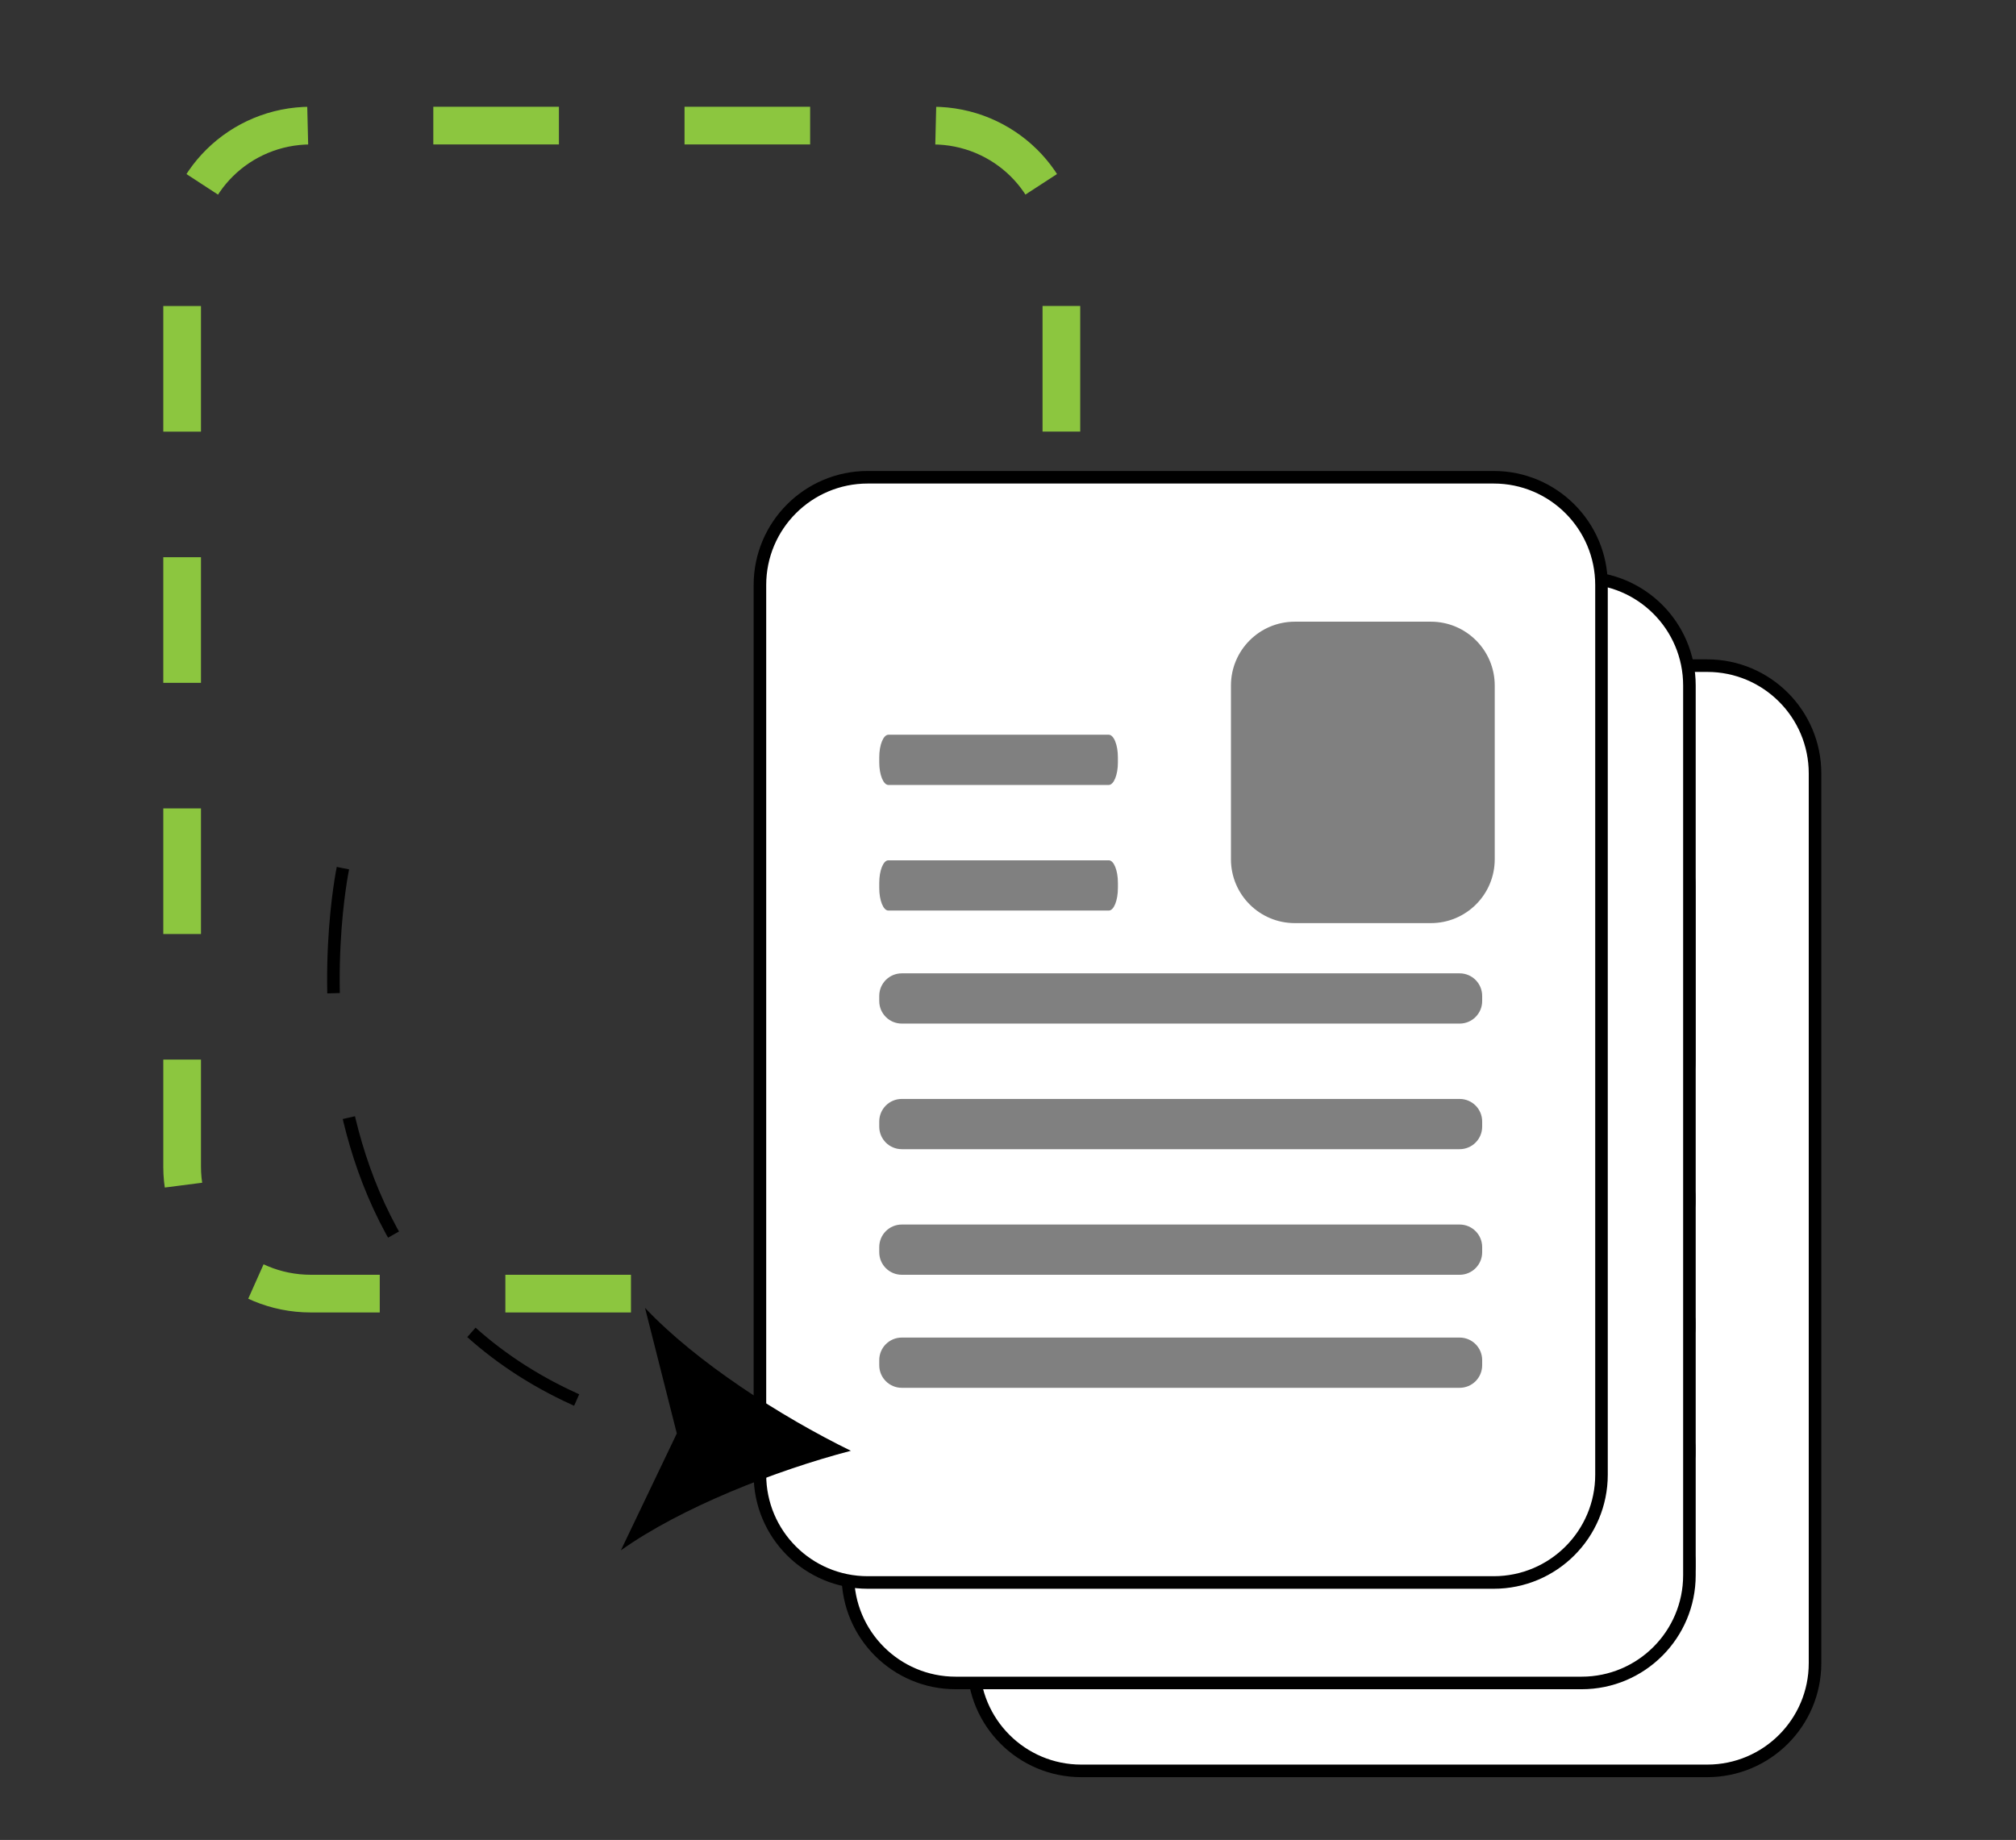
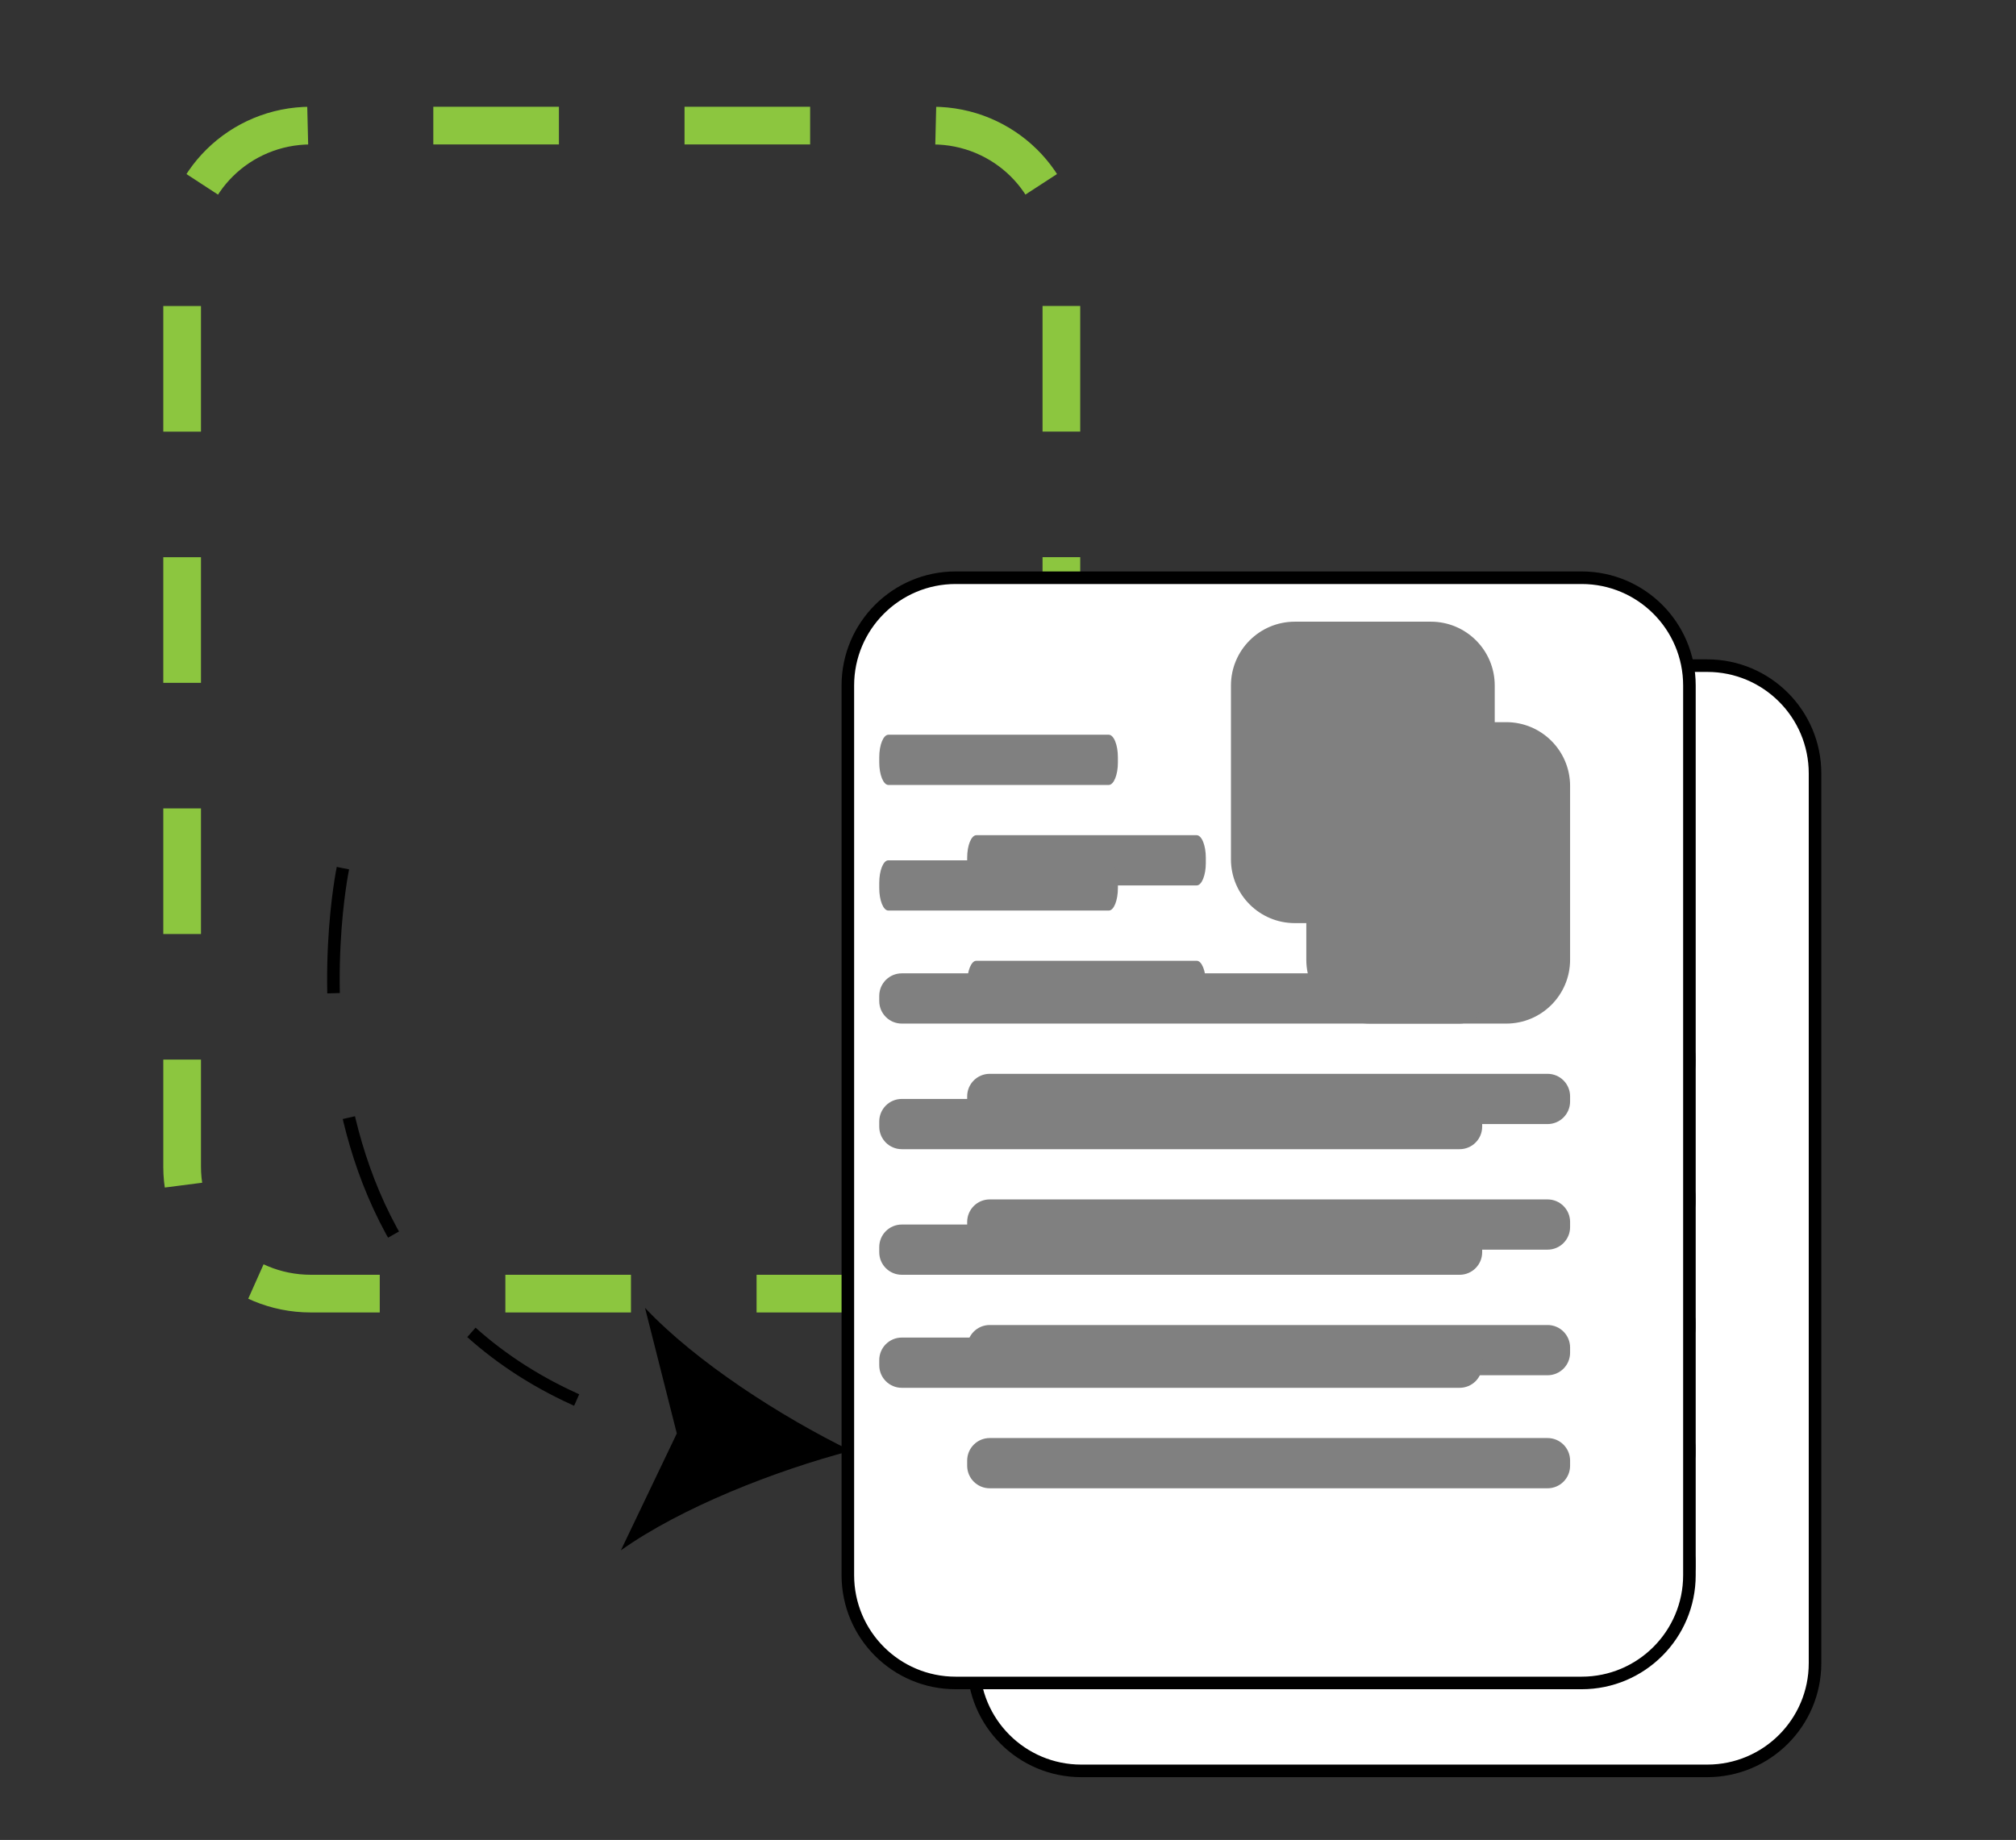
<svg xmlns="http://www.w3.org/2000/svg" version="1.1" id="Calque_1" x="0px" y="0px" width="160.5px" height="146.5px" viewBox="0 0 160.5 146.5" enable-background="new 0 0 160.5 146.5" xml:space="preserve">
  <rect x="0" y="0" width="160.5" height="146.5" fill="#333333" stroke="none" />
  <g>
    <path fill="none" stroke="#8CC63F" stroke-width="3" stroke-miterlimit="10" stroke-dasharray="10" d="M84.5,92.9   c0,5.578-4.588,10.1-10.248,10.1H24.748c-5.66,0-10.248-4.521-10.248-10.1V20.1c0-5.578,4.588-10.1,10.248-10.1h49.504   c5.66,0,10.248,4.522,10.248,10.1V92.9z" />
    <g>
      <path fill="#FFFFFF" stroke="#000000" stroke-miterlimit="10" d="M144.5,132.418c0,4.74-3.842,8.582-8.582,8.582H86.082    c-4.74,0-8.582-3.842-8.582-8.582V61.582c0-4.74,3.842-8.582,8.582-8.582h49.836c4.74,0,8.582,3.842,8.582,8.582V132.418z" />
      <g>
        <path fill="#808080" d="M135,105.707c0,0.99-0.803,1.793-1.793,1.793H88.793c-0.99,0-1.793-0.803-1.793-1.793v-0.414     c0-0.99,0.803-1.793,1.793-1.793h44.414c0.99,0,1.793,0.803,1.793,1.793V105.707z" />
        <path fill="#808080" d="M135,115.707c0,0.99-0.803,1.793-1.793,1.793H88.793c-0.99,0-1.793-0.803-1.793-1.793v-0.414     c0-0.99,0.803-1.793,1.793-1.793h44.414c0.99,0,1.793,0.803,1.793,1.793V115.707z" />
        <path fill="#808080" d="M135,124.707c0,0.99-0.803,1.793-1.793,1.793H88.793c-0.99,0-1.793-0.803-1.793-1.793v-0.414     c0-0.99,0.803-1.793,1.793-1.793h44.414c0.99,0,1.793,0.803,1.793,1.793V124.707z" />
        <path fill="#808080" d="M106,75.707c0,0.991-0.328,1.793-0.732,1.793H87.732C87.328,77.5,87,76.697,87,75.707v-0.413     c0-0.991,0.328-1.793,0.732-1.793h17.535c0.404,0,0.732,0.803,0.732,1.793V75.707z" />
        <path fill="#808080" d="M106,85.707c0,0.99-0.324,1.793-0.723,1.793H87.723C87.324,87.5,87,86.697,87,85.707v-0.414     c0-0.99,0.324-1.793,0.723-1.793h17.555c0.398,0,0.723,0.803,0.723,1.793V85.707z" />
        <path fill="#808080" d="M135,95.707c0,0.99-0.803,1.793-1.793,1.793H88.793c-0.99,0-1.793-0.803-1.793-1.793v-0.414     c0-0.99,0.803-1.793,1.793-1.793h44.414c0.99,0,1.793,0.803,1.793,1.793V95.707z" />
-         <path fill="#808080" d="M135,84.417c0,2.808-2.275,5.083-5.083,5.083h-10.834c-2.808,0-5.083-2.275-5.083-5.083V70.583     c0-2.807,2.275-5.083,5.083-5.083h10.834c2.808,0,5.083,2.276,5.083,5.083V84.417z" />
+         <path fill="#808080" d="M135,84.417c0,2.808-2.275,5.083-5.083,5.083h-10.834c-2.808,0-5.083-2.275-5.083-5.083c0-2.807,2.275-5.083,5.083-5.083h10.834c2.808,0,5.083,2.276,5.083,5.083V84.417z" />
      </g>
    </g>
    <g>
      <path fill="#FFFFFF" stroke="#000000" stroke-miterlimit="10" d="M134.5,125.418c0,4.74-3.842,8.582-8.582,8.582H76.082    c-4.74,0-8.582-3.842-8.582-8.582V54.582c0-4.739,3.842-8.582,8.582-8.582h49.836c4.74,0,8.582,3.842,8.582,8.582V125.418z" />
      <g>
        <path fill="#808080" d="M125,97.707c0,0.99-0.803,1.793-1.793,1.793H78.793c-0.99,0-1.793-0.803-1.793-1.793v-0.414     c0-0.99,0.803-1.793,1.793-1.793h44.414c0.99,0,1.793,0.803,1.793,1.793V97.707z" />
        <path fill="#808080" d="M125,107.707c0,0.99-0.803,1.793-1.793,1.793H78.793c-0.99,0-1.793-0.803-1.793-1.793v-0.414     c0-0.99,0.803-1.793,1.793-1.793h44.414c0.99,0,1.793,0.803,1.793,1.793V107.707z" />
        <path fill="#808080" d="M125,116.707c0,0.99-0.803,1.793-1.793,1.793H78.793c-0.99,0-1.793-0.803-1.793-1.793v-0.414     c0-0.99,0.803-1.793,1.793-1.793h44.414c0.99,0,1.793,0.803,1.793,1.793V116.707z" />
        <path fill="#808080" d="M96,68.707c0,0.99-0.328,1.793-0.731,1.793H77.731C77.328,70.5,77,69.697,77,68.707v-0.414     c0-0.99,0.328-1.793,0.731-1.793h17.537c0.403,0,0.731,0.803,0.731,1.793V68.707z" />
        <path fill="#808080" d="M96,78.707c0,0.991-0.324,1.793-0.723,1.793H77.723C77.324,80.5,77,79.697,77,78.707v-0.413     c0-0.991,0.324-1.793,0.723-1.793h17.555c0.398,0,0.723,0.803,0.723,1.793V78.707z" />
        <path fill="#808080" d="M125,87.707c0,0.99-0.803,1.793-1.793,1.793H78.793c-0.99,0-1.793-0.803-1.793-1.793v-0.414     c0-0.99,0.803-1.793,1.793-1.793h44.414c0.99,0,1.793,0.803,1.793,1.793V87.707z" />
        <path fill="#808080" d="M125,76.417c0,2.807-2.275,5.083-5.083,5.083h-10.834c-2.808,0-5.083-2.276-5.083-5.083V62.583     c0-2.807,2.275-5.083,5.083-5.083h10.834c2.808,0,5.083,2.276,5.083,5.083V76.417z" />
      </g>
    </g>
    <g>
-       <path fill="#FFFFFF" stroke="#000000" stroke-miterlimit="10" d="M127.5,117.418c0,4.74-3.842,8.582-8.582,8.582H69.082    c-4.74,0-8.582-3.842-8.582-8.582V46.582c0-4.74,3.842-8.582,8.582-8.582h49.836c4.74,0,8.582,3.842,8.582,8.582V117.418z" />
      <g>
        <path fill="#808080" d="M118,89.707c0,0.99-0.803,1.793-1.793,1.793H71.793c-0.99,0-1.793-0.803-1.793-1.793v-0.414     c0-0.99,0.803-1.793,1.793-1.793h44.414c0.99,0,1.793,0.803,1.793,1.793V89.707z" />
        <path fill="#808080" d="M118,99.707c0,0.99-0.803,1.793-1.793,1.793H71.793c-0.99,0-1.793-0.803-1.793-1.793v-0.414     c0-0.99,0.803-1.793,1.793-1.793h44.414c0.99,0,1.793,0.803,1.793,1.793V99.707z" />
        <path fill="#808080" d="M118,108.707c0,0.99-0.803,1.793-1.793,1.793H71.793c-0.99,0-1.793-0.803-1.793-1.793v-0.414     c0-0.99,0.803-1.793,1.793-1.793h44.414c0.99,0,1.793,0.803,1.793,1.793V108.707z" />
        <path fill="#808080" d="M89,60.707c0,0.99-0.328,1.793-0.732,1.793H70.732C70.328,62.5,70,61.697,70,60.707v-0.414     c0-0.99,0.328-1.793,0.732-1.793h17.535c0.404,0,0.732,0.803,0.732,1.793V60.707z" />
        <path fill="#808080" d="M89,70.707c0,0.99-0.324,1.793-0.723,1.793H70.723C70.324,72.5,70,71.697,70,70.707v-0.414     c0-0.99,0.324-1.793,0.723-1.793h17.555c0.398,0,0.723,0.803,0.723,1.793V70.707z" />
        <path fill="#808080" d="M118,79.707c0,0.99-0.803,1.793-1.793,1.793H71.793c-0.99,0-1.793-0.803-1.793-1.793v-0.414     c0-0.99,0.803-1.793,1.793-1.793h44.414c0.99,0,1.793,0.803,1.793,1.793V79.707z" />
        <path fill="#808080" d="M119,68.417c0,2.807-2.275,5.083-5.083,5.083h-10.834c-2.808,0-5.083-2.276-5.083-5.083V54.583     c0-2.807,2.275-5.083,5.083-5.083h10.834c2.808,0,5.083,2.276,5.083,5.083V68.417z" />
      </g>
    </g>
    <g>
      <g>
        <path fill="none" stroke="#000000" stroke-miterlimit="10" stroke-dasharray="10,10" d="M27.301,69.126     c0,0-8.024,38.321,28.173,45.303" />
        <g>
          <path d="M67.741,115.514c-5.978,1.565-13.493,4.503-18.312,7.927l4.454-9.307l-2.531-10      C55.4,108.441,62.189,112.803,67.741,115.514z" />
        </g>
      </g>
    </g>
  </g>
</svg>